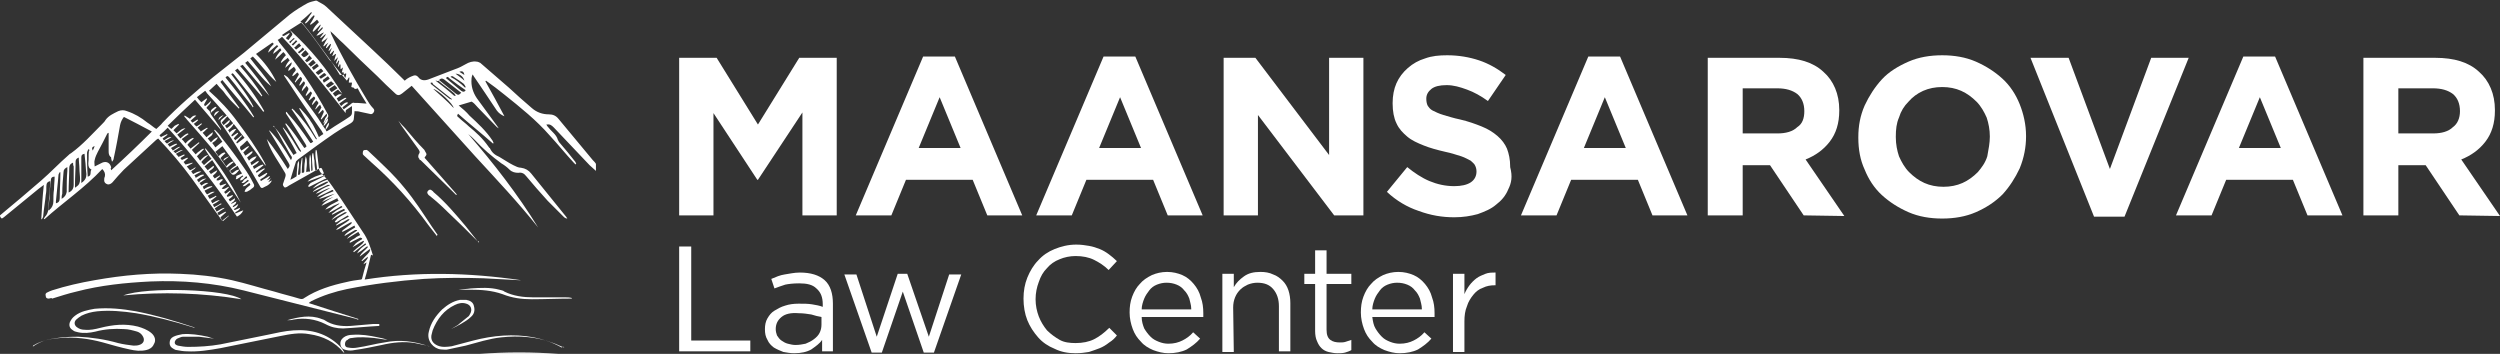
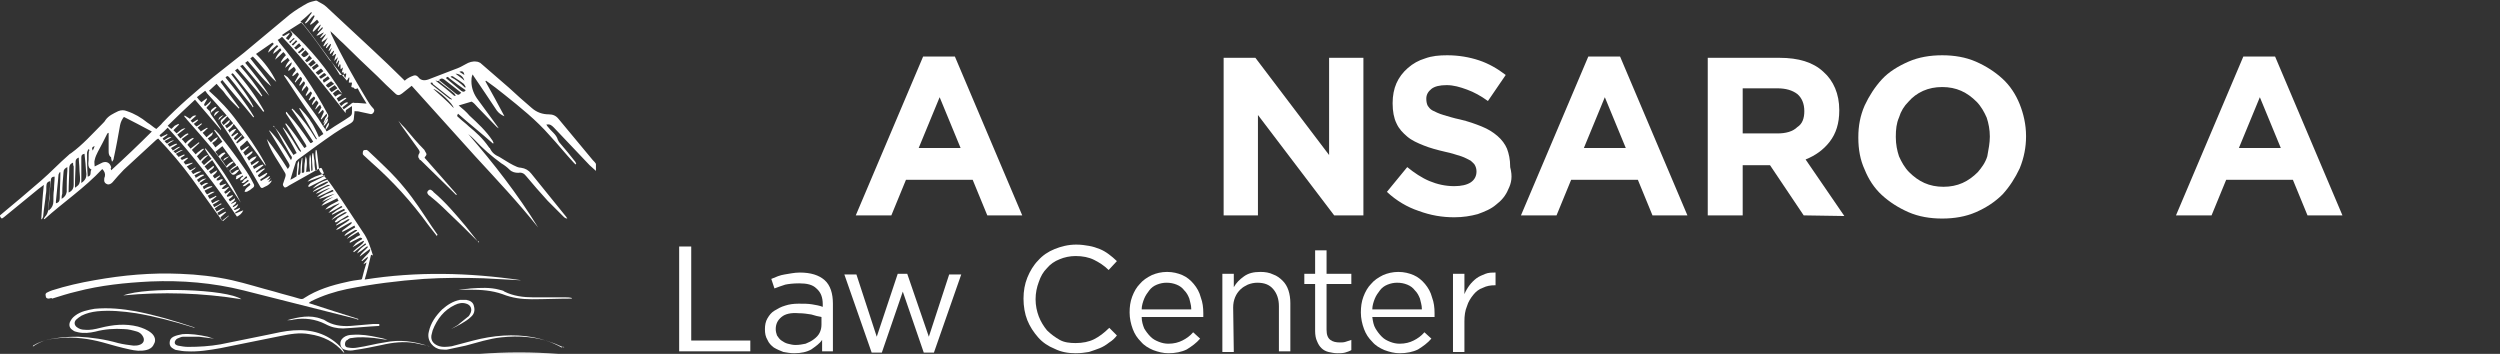
<svg xmlns="http://www.w3.org/2000/svg" version="1.1" id="Layer_1" x="0px" y="0px" viewBox="-302 223.3 393.5 55.7" style="enable-background:new -302 223.3 393.5 55.7;" xml:space="preserve">
  <rect x="-302" y="223.3" width="393.5" height="55.7" fill="#333333" stroke="none" />
  <style type="text/css">
	.st0{fill:#FFFFFF;}
</style>
  <g id="XMLID_74_">
    <g id="XMLID_72_">
      <g id="XMLID_211_">
-         <path id="XMLID_239_" class="st0" d="M-175.7,257.2v-16.2l-7,10.6h-0.1l-6.9-10.5v16.1h-5.4v-24.8h5.9l6.5,10.5l6.5-10.5h5.9     v24.8H-175.7z" />
        <path id="XMLID_236_" class="st0" d="M-146.6,257.2l-2.3-5.6h-10.5l-2.3,5.6h-5.6l10.6-25h5l10.6,25H-146.6z M-154.1,238.6     l-3.3,8h6.6L-154.1,238.6z" />
-         <path id="XMLID_233_" class="st0" d="M-118.2,257.2l-2.3-5.6H-131l-2.3,5.6h-5.6l10.6-25h5l10.6,25H-118.2z M-125.7,238.6l-3.3,8     h6.6L-125.7,238.6z" />
        <path id="XMLID_231_" class="st0" d="M-92,257.2l-12-15.8v15.8h-5.4v-24.8h5l11.6,15.3v-15.3h5.4v24.8H-92z" />
        <path id="XMLID_229_" class="st0" d="M-64.6,253.1c-0.4,1-1.1,1.8-1.9,2.4c-0.8,0.7-1.8,1.1-2.9,1.5c-1.1,0.3-2.3,0.5-3.7,0.5     c-1.9,0-3.7-0.3-5.6-1c-1.8-0.6-3.5-1.6-5-3l3.2-3.9c1.1,0.9,2.3,1.7,3.5,2.2s2.5,0.8,3.9,0.8c1.1,0,2-0.2,2.6-0.6     c0.6-0.4,0.9-1,0.9-1.7l0,0c0-0.4-0.1-0.7-0.2-0.9c-0.1-0.3-0.4-0.5-0.7-0.8c-0.4-0.2-0.9-0.5-1.5-0.7c-0.7-0.2-1.5-0.5-2.5-0.7     c-1.3-0.3-2.4-0.6-3.4-1s-1.9-0.8-2.6-1.4c-0.7-0.6-1.3-1.2-1.7-2.1c-0.4-0.8-0.6-1.9-0.6-3.1v-0.1c0-1.1,0.2-2.2,0.6-3.1     c0.4-0.9,1-1.7,1.8-2.4s1.7-1.2,2.7-1.5c1.1-0.4,2.2-0.5,3.5-0.5c1.8,0,3.5,0.3,5,0.8s2.9,1.3,4.2,2.3l-2.8,4.1     c-1.1-0.8-2.2-1.4-3.3-1.8c-1.1-0.4-2.1-0.7-3.2-0.7s-1.9,0.2-2.4,0.6s-0.8,0.9-0.8,1.5v0.1c0,0.4,0.1,0.8,0.2,1     c0.2,0.3,0.4,0.6,0.8,0.8s1,0.5,1.7,0.7s1.6,0.5,2.6,0.7c1.3,0.3,2.4,0.7,3.4,1.1c1,0.4,1.8,0.9,2.5,1.5s1.2,1.3,1.5,2     c0.3,0.8,0.5,1.7,0.5,2.8v0.1C-63.9,251.1-64.1,252.1-64.6,253.1z" />
        <path id="XMLID_226_" class="st0" d="M-41.9,257.2l-2.3-5.6h-10.5l-2.3,5.6h-5.6l10.6-25h5l10.6,25H-41.9z M-49.4,238.6l-3.3,8     h6.6L-49.4,238.6z" />
        <path id="XMLID_223_" class="st0" d="M-18.1,257.2l-5.3-7.9h-4.3v7.9h-5.5v-24.8h11.3c3,0,5.3,0.7,6.9,2.2c1.6,1.4,2.5,3.5,2.5,6     v0.1c0,2-0.5,3.6-1.5,4.9c-1,1.3-2.3,2.2-3.8,2.8l6.1,8.9L-18.1,257.2L-18.1,257.2z M-18,240.8c0-1.2-0.4-2.1-1.1-2.7     c-0.8-0.6-1.8-0.9-3.2-0.9h-5.4v7.1h5.5c1.3,0,2.4-0.3,3.1-1C-18.3,242.8-18,241.9-18,240.8L-18,240.8z" />
        <path id="XMLID_220_" class="st0" d="M15.9,249.8c-0.7,1.5-1.6,2.9-2.7,4.1c-1.2,1.2-2.6,2.1-4.2,2.8c-1.6,0.7-3.4,1-5.3,1     s-3.7-0.3-5.3-1c-1.6-0.7-3-1.6-4.2-2.7c-1.2-1.1-2.1-2.5-2.7-4c-0.7-1.5-1-3.2-1-5v-0.1c0-1.8,0.3-3.4,1-5     c0.7-1.5,1.6-2.9,2.7-4.1s2.6-2.1,4.2-2.8s3.4-1,5.3-1s3.7,0.3,5.3,1s3,1.6,4.2,2.7c1.2,1.1,2.1,2.5,2.7,4s1,3.2,1,5v0.1     C16.9,246.4,16.6,248.1,15.9,249.8z M11.2,244.8c0-1.1-0.2-2.1-0.5-3c-0.4-0.9-0.9-1.8-1.6-2.5s-1.5-1.3-2.4-1.7s-1.9-0.6-3-0.6     s-2.1,0.2-3,0.6c-0.9,0.4-1.7,1-2.3,1.7c-0.7,0.7-1.2,1.5-1.5,2.5c-0.4,0.9-0.5,1.9-0.5,3v0.1c0,1.1,0.2,2.1,0.5,3     c0.4,0.9,0.9,1.8,1.6,2.5s1.5,1.3,2.4,1.7s1.9,0.6,3,0.6s2.1-0.2,3-0.6s1.7-1,2.4-1.7c0.6-0.7,1.2-1.5,1.5-2.5     C11,246.8,11.2,245.8,11.2,244.8L11.2,244.8z" />
-         <path id="XMLID_218_" class="st0" d="M32.4,257.4h-4.8l-10-25h6l6.5,17.5l6.5-17.5h5.9L32.4,257.4z" />
        <path id="XMLID_215_" class="st0" d="M61.2,257.2l-2.3-5.6H48.4l-2.3,5.6h-5.6l10.6-25h5l10.6,25H61.2z M53.7,238.6l-3.3,8H57     L53.7,238.6z" />
-         <path id="XMLID_212_" class="st0" d="M85.1,257.2l-5.3-7.9h-4.3v7.9H70v-24.8h11.3c3,0,5.3,0.7,6.9,2.2c1.6,1.4,2.5,3.5,2.5,6     v0.1c0,2-0.5,3.6-1.5,4.9c-1,1.3-2.3,2.2-3.8,2.8l6.1,8.9L85.1,257.2z M85.2,240.8c0-1.2-0.4-2.1-1.1-2.7     c-0.8-0.6-1.8-0.9-3.2-0.9h-5.4v7.1H81c1.3,0,2.4-0.3,3.1-1C84.8,242.8,85.2,241.9,85.2,240.8L85.2,240.8z" />
      </g>
      <g id="XMLID_189_">
        <path id="XMLID_209_" class="st0" d="M-195.1,262.1h1.9v14.8h9.3v1.7h-11.2V262.1z" />
        <path id="XMLID_206_" class="st0" d="M-178.4,268.1c-0.6,0.2-1.2,0.4-1.7,0.6l-0.5-1.5c0.7-0.3,1.4-0.6,2.1-0.7s1.5-0.3,2.4-0.3     c1.7,0,3,0.4,3.9,1.2c0.9,0.8,1.3,2.1,1.3,3.7v7.5h-1.7v-1.8c-0.4,0.6-1,1-1.7,1.5c-0.7,0.4-1.6,0.6-2.7,0.6     c-0.6,0-1.1-0.1-1.7-0.2c-0.5-0.2-1-0.4-1.5-0.7c-0.4-0.3-0.8-0.7-1-1.2c-0.3-0.5-0.4-1-0.4-1.7c0-0.6,0.1-1.2,0.4-1.7     s0.6-0.9,1.1-1.2c0.5-0.3,1-0.6,1.7-0.8c0.6-0.2,1.3-0.3,2.1-0.3s1.5,0,2.1,0.1s1.2,0.2,1.7,0.4v-0.4c0-1.1-0.3-1.9-1-2.5     c-0.6-0.6-1.5-0.8-2.7-0.8C-177.2,267.9-177.9,268-178.4,268.1z M-179,273.2c-0.6,0.5-0.9,1.1-0.9,1.9c0,0.4,0.1,0.7,0.2,1     c0.2,0.3,0.4,0.6,0.7,0.8c0.3,0.2,0.6,0.4,1,0.5s0.8,0.2,1.2,0.2c0.6,0,1.1-0.1,1.6-0.2c0.5-0.2,0.9-0.4,1.3-0.7     c0.4-0.3,0.7-0.6,0.9-1s0.3-0.8,0.3-1.3v-1.2c-0.5-0.1-1-0.2-1.6-0.4c-0.6-0.1-1.3-0.2-2-0.2C-177.5,272.5-178.4,272.7-179,273.2     z" />
        <path id="XMLID_204_" class="st0" d="M-155.8,276.3l3.2-9.8h1.9l-4.3,12.3h-1.6l-3.3-9.6l-3.3,9.6h-1.6l-4.3-12.3h1.9l3.2,9.8     l3.3-9.9h1.5L-155.8,276.3z" />
        <path id="XMLID_202_" class="st0" d="M-127.4,277.2c-0.5,0.4-1,0.7-1.5,0.9s-1.1,0.4-1.7,0.6c-0.6,0.1-1.3,0.2-2.1,0.2     c-1.2,0-2.3-0.2-3.3-0.7c-1-0.4-1.9-1-2.6-1.8c-0.7-0.8-1.3-1.7-1.7-2.7s-0.6-2.2-0.6-3.4c0-1.2,0.2-2.3,0.6-3.3     c0.4-1,1-2,1.7-2.7c0.7-0.8,1.6-1.4,2.6-1.8s2.1-0.7,3.4-0.7c0.8,0,1.4,0.1,2,0.2s1.2,0.3,1.7,0.5s1,0.5,1.4,0.8s0.9,0.7,1.3,1.1     l-1.3,1.4c-0.7-0.7-1.5-1.2-2.3-1.6s-1.8-0.6-2.9-0.6c-0.9,0-1.8,0.2-2.5,0.5c-0.8,0.3-1.5,0.8-2,1.4c-0.6,0.6-1,1.3-1.3,2.2     c-0.3,0.8-0.5,1.7-0.5,2.7s0.2,1.9,0.5,2.7c0.3,0.8,0.8,1.6,1.3,2.2c0.6,0.6,1.3,1.1,2,1.5s1.6,0.5,2.5,0.5     c1.1,0,2.1-0.2,2.9-0.6c0.8-0.4,1.6-1,2.4-1.8l1.2,1.2C-126.5,276.5-126.9,276.9-127.4,277.2z" />
        <path id="XMLID_199_" class="st0" d="M-121.9,275c0.3,0.5,0.6,0.9,1,1.3s0.8,0.6,1.3,0.8c0.5,0.2,1,0.3,1.5,0.3     c0.9,0,1.6-0.2,2.2-0.5s1.2-0.7,1.7-1.3l1.1,1c-0.6,0.7-1.3,1.2-2.1,1.7c-0.8,0.4-1.8,0.6-2.9,0.6c-0.8,0-1.6-0.2-2.4-0.5     c-0.7-0.3-1.4-0.7-1.9-1.3c-0.6-0.6-1-1.2-1.3-2s-0.5-1.7-0.5-2.6s0.1-1.7,0.4-2.5s0.7-1.5,1.2-2c0.5-0.6,1.1-1,1.9-1.4     c0.7-0.3,1.5-0.5,2.4-0.5s1.7,0.2,2.4,0.5c0.7,0.3,1.3,0.8,1.8,1.4s0.9,1.3,1.1,2.1c0.3,0.8,0.4,1.6,0.4,2.5c0,0.1,0,0.2,0,0.3     s0,0.2,0,0.3h-9.7C-122.3,273.9-122.1,274.5-121.9,275z M-114.5,271.9c0-0.6-0.2-1.1-0.3-1.6c-0.2-0.5-0.4-0.9-0.8-1.3     c-0.3-0.4-0.7-0.7-1.2-0.9c-0.5-0.2-1-0.3-1.6-0.3c-0.5,0-1,0.1-1.5,0.3c-0.5,0.2-0.9,0.5-1.2,0.9s-0.6,0.8-0.8,1.3     s-0.4,1.1-0.4,1.7h7.8V271.9z" />
        <path id="XMLID_197_" class="st0" d="M-107.8,278.7h-1.8v-12.3h1.8v2.1c0.4-0.7,0.9-1.2,1.6-1.7s1.5-0.7,2.6-0.7     c0.7,0,1.4,0.1,2,0.4c0.6,0.2,1.1,0.6,1.5,1s0.7,0.9,0.9,1.5s0.3,1.3,0.3,2v7.6h-1.8v-7.1c0-1.1-0.3-2-0.9-2.7s-1.4-1-2.5-1     c-0.5,0-1,0.1-1.5,0.3c-0.4,0.2-0.8,0.4-1.2,0.8c-0.3,0.3-0.6,0.7-0.8,1.2s-0.3,1-0.3,1.6L-107.8,278.7L-107.8,278.7z" />
        <path id="XMLID_195_" class="st0" d="M-93.2,275.2c0,0.8,0.2,1.3,0.6,1.6c0.4,0.3,0.9,0.4,1.5,0.4c0.3,0,0.6,0,0.9-0.1     s0.6-0.2,0.9-0.3v1.6c-0.3,0.2-0.7,0.3-1,0.4c-0.4,0.1-0.8,0.1-1.2,0.1c-0.5,0-0.9-0.1-1.4-0.2c-0.4-0.1-0.8-0.3-1.1-0.6     s-0.5-0.6-0.7-1.1c-0.2-0.4-0.3-1-0.3-1.6V268h-1.7v-1.6h1.7v-3.7h1.8v3.7h3.9v1.6h-3.9C-93.2,268-93.2,275.2-93.2,275.2z" />
        <path id="XMLID_192_" class="st0" d="M-85.5,275c0.3,0.5,0.6,0.9,1,1.3s0.8,0.6,1.3,0.8c0.5,0.2,1,0.3,1.5,0.3     c0.9,0,1.6-0.2,2.2-0.5s1.2-0.7,1.7-1.3l1.1,1c-0.6,0.7-1.3,1.2-2.1,1.7c-0.8,0.4-1.8,0.6-2.9,0.6c-0.8,0-1.6-0.2-2.4-0.5     c-0.7-0.3-1.4-0.7-1.9-1.3c-0.6-0.6-1-1.2-1.3-2s-0.5-1.7-0.5-2.6s0.1-1.7,0.4-2.5s0.7-1.5,1.2-2c0.5-0.6,1.1-1,1.9-1.4     c0.7-0.3,1.5-0.5,2.4-0.5s1.7,0.2,2.4,0.5c0.7,0.3,1.3,0.8,1.8,1.4s0.9,1.3,1.1,2.1c0.3,0.8,0.4,1.6,0.4,2.5c0,0.1,0,0.2,0,0.3     s0,0.2,0,0.3H-86C-85.9,273.9-85.8,274.5-85.5,275z M-78.2,271.9c0-0.6-0.2-1.1-0.3-1.6c-0.2-0.5-0.4-0.9-0.8-1.3     c-0.3-0.4-0.7-0.7-1.2-0.9c-0.5-0.2-1-0.3-1.6-0.3c-0.5,0-1,0.1-1.5,0.3c-0.5,0.2-0.9,0.5-1.2,0.9s-0.6,0.8-0.8,1.3     s-0.4,1.1-0.4,1.7h7.8V271.9z" />
        <path id="XMLID_190_" class="st0" d="M-71.5,278.7h-1.8v-12.3h1.8v3.2c0.2-0.5,0.5-1,0.8-1.4s0.7-0.8,1.1-1.1     c0.4-0.3,0.9-0.5,1.4-0.7s1-0.2,1.6-0.2v2h-0.1c-0.7,0-1.3,0.1-1.9,0.4c-0.6,0.2-1.1,0.6-1.5,1.1s-0.8,1.1-1,1.8     c-0.3,0.7-0.4,1.5-0.4,2.4V278.7L-71.5,278.7z" />
      </g>
    </g>
    <g id="XMLID_73_">
      <g id="XMLID_681_">
        <path id="XMLID_703_" class="st0" d="M-302,257.2c2.2-1.8,4.4-3.7,6.5-5.5c1.5-1.3,2.8-2.7,4.3-4c0.1-0.1,0.2-0.2,0.4-0.3     c1.8-1.3,3.3-3,4.9-4.6c0.2-0.2,0.4-0.4,0.5-0.6c0.5-0.7,1.2-1,2-1.4c0.5-0.2,0.9-0.2,1.4,0c1.2,0.4,2.2,1,3.2,1.8     c0.5,0.3,0.9,0.7,1.4,1c0.3-0.3,0.7-0.6,1-1c2.5-2.6,5.2-4.9,8-7.2c1.6-1.3,3.2-2.5,4.8-3.8c2.4-2,4.8-4,7.2-6     c0.9-0.7,1.9-1.3,2.8-1.8c0.4-0.2,0.9-0.3,1.3-0.4c0.1,0,0.2,0,0.3,0.1c0.5,0.3,1,0.5,1.4,0.9c2.4,2.2,4.8,4.5,7.2,6.7     c1.6,1.5,3.2,3,4.8,4.6c0.1,0.1,0.2,0.2,0.3,0.3c0.2-0.2,0.5-0.4,0.7-0.5s0.4-0.2,0.7-0.3s0.5,0,0.7,0.2c0.5,0.7,1.2,0.6,1.9,0.3     c1.3-0.5,2.6-1,3.9-1.5c0.6-0.2,1.2-0.5,1.7-0.8s1.1-0.5,1.7-0.4c0.2,0,0.4,0.1,0.6,0.2c1.5,1.3,3,2.6,4.5,3.9     c1.2,1.1,2.4,2.2,3.6,3.2c0.8,0.7,1.7,1,2.7,1c0.6,0,1.1,0.2,1.5,0.7c1.8,2.2,3.6,4.3,5.4,6.5c0.2,0.2,0.4,0.4,0.5,0.6     c0,0.4,0,0.7,0,1.1c-0.3-0.3-0.7-0.6-1-0.9c-1.9-2-3.7-3.9-5.6-5.9c-0.3-0.3-0.6-0.6-1.1-0.5c0,0,0,0-0.1,0     c0,0.1,0.1,0.1,0.1,0.2c0.3,0.4,0.7,0.8,1,1.1s0.6,0.7,0.7,1.1c0.1,0.2,0.2,0.4,0.4,0.6c0.8,0.9,1.5,1.8,2.3,2.8     c0.1,0.1,0.1,0.2,0.2,0.4c0,0-0.1,0-0.1,0.1c-0.1-0.1-0.2-0.2-0.3-0.3c-1.3-1.4-2.5-2.9-3.8-4.3c-2.1-2.4-4.6-4.4-7.1-6.4     c-1-0.8-1.9-1.5-2.9-2.2c0,0,0,0-0.1,0.1c1,1.8,2,3.6,3,5.5c-0.5-0.2-0.9-0.5-1.2-0.9c-1.2-1.8-2.4-3.6-3.7-5.5     c0-0.1-0.1-0.1-0.1-0.2c-0.2,0.4-0.2,0.8-0.2,1.1c0,1.1,0.4,2.1,1.1,3c1,1.4,2,2.7,3,4.1c0.1,0.1,0.1,0.2,0.2,0.3     c-0.1-0.1-0.2-0.1-0.3-0.2c-1-1-2-2.1-3-3.1c-0.3-0.3-0.5-0.6-0.8-0.8c-0.1-0.1-0.2-0.1-0.2-0.1c-0.7,0.2-1.3,0.4-2,0.6     c0.6,0.5,1.2,1,1.7,1.6c1.3,1.2,2.6,2.4,3.6,3.9c0.1,0.1,0.1,0.3,0.2,0.4l-0.1,0.1c-1.8-1.6-3.7-3.1-5.5-4.7     c-0.2,0.3-0.2,0.4,0.1,0.6c0.5,0.5,1.1,0.9,1.6,1.4c1.1,0.9,2.2,1.9,3.1,3.2c0.1,0.1,0.1,0.2,0.2,0.2c0.3,0.7,0.8,1.1,1.5,1.4     c0.7,0.4,1.4,0.9,2.2,1.3c0.4,0.2,0.8,0.4,1.2,0.4c0.7,0.1,1.2,0.4,1.6,0.9c1.3,1.6,2.5,3.1,3.8,4.7c0.6,0.7,1.1,1.4,1.7,2.1     c0.1,0.1,0.1,0.2,0.2,0.3c-0.3,0-0.5-0.2-0.6-0.3c-0.8-0.8-1.7-1.7-2.5-2.5c-1.2-1.3-2.3-2.6-3.4-3.9c-0.3-0.4-0.7-0.6-1.2-0.5     c-0.5,0-1-0.1-1.4-0.5s-0.8-0.7-1.3-1c-1.5-1.1-2.9-2.3-4.2-3.7c-0.3-0.3-0.6-0.6-1-0.9c4,4.6,7.8,9.5,11,14.7     c-3.1-3.9-6.5-7.5-9.9-11.2c-3.3-3.7-6.7-7.4-10-11.1c-0.5,0.4-1,0.8-1.5,1.2c-0.4,0.3-0.7,0.4-1.1,0c-1-0.9-1.9-1.8-2.8-2.7     c-1.8-1.7-3.6-3.4-5.4-5.2c-0.7-0.6-1.3-1.3-2-1.9c0,0.1,0.1,0.2,0.1,0.4c1.7,3.6,3.6,7,5.6,10.3c0.3,0.5,0.6,1,1,1.4     c0.2,0.2,0.3,0.4,0.1,0.7s-0.4,0.3-0.7,0.2c-0.5-0.1-0.9-0.2-1.4-0.3c-0.3-0.1-0.6-0.1-0.9-0.1c0,0.4-0.1,0.8-0.1,1.1     c0,0.4-0.2,0.6-0.5,0.8c-0.9,0.5-1.7,1-2.6,1.6c-1.9,1.3-3.8,2.7-5.7,4.1c-0.1,0.1-0.2,0.2-0.3,0.3c-0.3,0.9-0.6,1.9-0.9,2.9     c0.4-0.2,0.6-0.3,0.9-0.5c0.1,0,0.1-0.2,0.1-0.3c0-0.5,0.1-1,0.1-1.5c0-0.2,0.1-0.5,0.2-0.7c0.2,0.7-0.1,1.5-0.1,2.2     c0.3,0.1,0.3-0.1,0.4-0.3c0-0.6,0-1.1,0.1-1.7c0-0.2,0.1-0.4,0.1-0.6h0.1c0,0.8-0.1,1.5-0.1,2.3c0.3,0,0.4,0,0.4-0.3     c0-0.5,0-1,0.1-1.5c0-0.3,0.1-0.5,0.1-0.8c0.2,0.3,0.2,0.7,0.2,1.2c0,0.4-0.1,0.8-0.1,1.3c0.2-0.1,0.4-0.1,0.6-0.1     c-0.1-0.9-0.2-1.8,0-2.7c0.3,0.8,0.1,1.7,0.2,2.6c0.2,0,0.2-0.1,0.2-0.3c0-0.5-0.1-1.1-0.1-1.6c0-0.3,0-0.6,0.1-0.9h0.1     c0.1,0.4,0.1,0.8,0.2,1.2c0,0.4,0,0.8,0.1,1.3c0,0.2,0.1,0.3,0.3,0.2c0-1-0.4-2.1-0.2-3.2h0.1c0,0.1,0.1,0.2,0.1,0.4     c0.1,0.8,0.2,1.7,0.3,2.5c0,0.3,0.2,0.6,0.4,0.8c1.3,1.2,2.2,2.8,3.2,4.2c1.1,1.7,2.2,3.3,3.3,5c0.8,1.1,1.2,2.4,1.6,3.7     c-0.1,0-0.2-0.1-0.3-0.1c-0.3,1.3-0.6,2.6-1,3.9c8.2-1.3,16.4-1.1,24.6,0.1c-0.1,0-0.2,0-0.3,0c-1.9-0.1-3.7-0.2-5.6-0.3     c-3.1-0.1-6.3-0.1-9.4,0.1c-4.1,0.3-8.1,0.8-12.1,1.6c-1.9,0.4-3.8,1-5.6,1.9c-0.1,0.1-0.2,0.1-0.4,0.3c2.7,0.9,5.3,1.7,7.8,2.5     v0.1c-0.1,0-0.2,0-0.3-0.1c-5.9-1.5-11.9-3-17.8-4.5c-4.8-1.2-9.7-1.6-14.6-1.4c-4,0.2-7.9,0.6-11.7,1.6     c-1.3,0.3-2.5,0.7-3.8,1.1c0-0.1-0.2-0.1-0.5,0c-0.3,0-0.5-0.1-0.5-0.4c-0.1-0.3,0-0.5,0.3-0.6c0.2-0.1,0.4-0.2,0.7-0.3     c2.2-0.7,4.4-1.2,6.7-1.6c4.5-0.8,8.9-1.2,13.5-1c2.7,0.1,5.4,0.4,8.1,1c2.2,0.5,4.4,1.2,6.7,1.8c1.3,0.4,2.6,0.7,3.9,1.1     c0.3,0.1,0.6,0.1,0.8-0.1c2-1.3,4.3-2,6.6-2.5c0.8-0.2,1.5-0.3,2.3-0.4c0.1,0,0.2-0.1,0.2-0.2c0.2-0.8,0.4-1.6,0.7-2.5     c-0.2,0.1-0.3,0.2-0.5,0.3c0.2-0.5,0.7-0.7,0.7-1.2c-0.3,0.2-0.6,0.5-0.9,0.7c0,0,0,0-0.1-0.1c0.1-0.1,0.1-0.1,0.2-0.2     c0.3-0.4,0.7-0.7,1-1.1c0.1-0.1,0.1-0.3,0.2-0.4c0,0-0.1,0-0.1-0.1c-0.5,0.4-1.1,0.8-1.6,1.2c0.3-0.7,0.9-1,1.3-1.5v-0.1     c-0.1,0-0.2,0-0.3,0.1c-0.4,0.3-0.7,0.6-1.1,0.8c-0.1,0.1-0.2,0.1-0.3,0.2c0.3-0.6,0.8-1,1.4-1.4c0-0.1,0-0.1,0-0.1l-0.1-0.1     c-0.6,0.5-1.2,0.9-1.8,1.4c0,0,0-0.1-0.1-0.1c0-0.1,0.1-0.1,0.2-0.2c0.4-0.4,0.9-0.7,1.3-1.1c0.1-0.1,0.1-0.2,0.2-0.3l-0.1-0.1     c-0.6,0.3-1.1,0.7-1.7,1l0,0c0.1-0.2,0.3-0.3,0.4-0.5c0.3-0.3,0.7-0.5,1-0.7c0.1,0,0.1-0.1,0.1-0.2c-0.1,0-0.2-0.1-0.3-0.1     c-0.4,0.2-0.8,0.4-1.2,0.6c-0.1,0.1-0.2,0.1-0.4,0.2c0,0,0,0-0.1-0.1c0.2-0.2,0.3-0.3,0.5-0.4s0.4-0.2,0.6-0.4     c0.2-0.1,0.4-0.2,0.6-0.3c-0.1-0.2-0.2-0.3-0.3-0.5c-0.6,0.4-1.2,0.7-1.8,1.1c0.4-0.6,1.1-0.9,1.6-1.3v-0.1c-0.1,0-0.2,0-0.3,0     c-0.5,0.3-0.9,0.5-1.4,0.8c-0.1,0.1-0.2,0.1-0.3,0.1c0.4-0.6,1.1-0.9,1.7-1.3c0-0.1-0.1-0.2-0.1-0.3c-0.7,0.4-1.3,0.7-1.9,1     c0,0,0-0.1-0.1-0.1c0.1-0.1,0.1-0.1,0.2-0.2c0.4-0.3,0.8-0.6,1.2-0.9c0.1-0.1,0.2-0.2,0.2-0.3c-0.1,0-0.3,0-0.4,0.1     c-0.6,0.3-1.2,0.7-1.8,1c-0.1,0-0.2,0.1-0.3,0.1c0.1-0.1,0.2-0.3,0.4-0.4c0.5-0.4,1.1-0.7,1.6-1.1c0.1-0.1,0.1-0.2,0.2-0.2     c-0.1,0-0.2,0-0.3,0c-0.5,0.3-1,0.6-1.5,0.8c-0.1,0.1-0.2,0.1-0.4,0.2c0,0,0,0,0-0.1c0.2-0.2,0.4-0.3,0.6-0.5s0.4-0.3,0.7-0.4     c0.2-0.1,0.5-0.3,0.7-0.4c-0.1-0.2-0.2-0.2-0.3-0.1c-0.5,0.3-1,0.6-1.5,0.9c-0.1,0.1-0.2,0.1-0.3,0.1c0,0,0,0-0.1-0.1     c0.1-0.2,0.3-0.3,0.4-0.5c0.4-0.3,0.8-0.5,1.3-0.8c0.1,0,0.1-0.1,0.2-0.2c-0.1,0-0.2,0-0.3,0c-0.7,0.4-1.3,0.7-1.9,1.1     c0,0-0.1,0.1-0.2,0.1c0.6-0.7,1.3-1.1,2.1-1.5c-0.1-0.3-0.2-0.2-0.4-0.1c-0.5,0.2-1,0.5-1.4,0.7c-0.1,0-0.1,0.1-0.2,0.1     c0,0,0-0.1-0.1-0.1c0.3-0.2,0.5-0.4,0.8-0.6s0.6-0.3,0.9-0.5c-0.1-0.2-0.2-0.2-0.3-0.1c-0.5,0.3-1,0.6-1.6,0.9     c-0.1,0-0.2,0.1-0.3,0.1c0.5-0.6,1.1-1,1.7-1.4v-0.1c-0.2,0.1-0.5,0.2-0.7,0.3c-0.3,0.1-0.5,0.3-0.8,0.4     c-0.2,0.1-0.5,0.2-0.7,0.3c0.5-0.7,1.4-1,2.1-1.4c-0.1-0.1-0.2-0.3-0.2-0.4c-0.8,0.4-1.6,0.8-2.5,1.2c0.5-0.7,1.2-1,1.9-1.4     c-0.6,0.2-1.2,0.5-1.8,0.8c0.6-0.7,1.3-0.9,2-1.3c-0.8,0.2-1.6,0.6-2.4,0.8v-0.1c0.3-0.2,0.7-0.4,1-0.6c0.4-0.2,0.8-0.3,1.2-0.5     c-0.1-0.3-0.2-0.2-0.4-0.1c-0.6,0.3-1.2,0.6-1.9,0.9c-0.1,0-0.2,0.1-0.3,0.1c0.6-0.7,1.4-1,2.1-1.4c-0.8,0.1-1.5,0.7-2.3,0.9     c0.6-0.6,1.4-1,2.2-1.3v-0.1c-0.1,0-0.2,0-0.3,0c-0.7,0.3-1.4,0.7-2.1,1c-0.1,0-0.1,0.1-0.2,0.1v-0.1c0.3-0.2,0.6-0.5,0.9-0.6     c0.4-0.2,0.9-0.4,1.3-0.7c0.1,0,0.1-0.1,0.2-0.2c-0.1,0-0.2,0-0.3,0c-0.7,0.3-1.3,0.6-2,1c-0.1,0-0.1,0.1-0.2,0.1     c0.6-0.7,1.4-1.1,2.3-1.4c-0.1-0.2-0.1-0.2-0.4-0.1c-0.8,0.4-1.6,0.8-2.4,1.2h-0.1c0,0,0,0-0.1-0.1c0.1-0.2,0.3-0.4,0.4-0.5     c0.6-0.3,1.2-0.6,1.8-0.9c0.1-0.1,0.2-0.1,0.4-0.2v-0.1c-0.9,0.3-1.8,0.7-2.7,1c0.3-0.4,0.8-0.6,1.2-0.8c0.5-0.2,0.9-0.3,1.4-0.5     c-0.1-0.2-0.2-0.5-0.3-0.7s-0.2-0.2-0.4-0.1c-1.6,0.9-3.2,1.8-4.8,2.7c-0.1,0.1-0.2,0.1-0.3,0.2c-0.2,0.1-0.4,0.2-0.5,0     c-0.2-0.2-0.2-0.4-0.1-0.6c0.1-0.3,0.2-0.6,0.3-0.9s0.1-0.5-0.1-0.8c-0.9-1.6-2.1-3.1-2.7-4.9c0-0.1-0.1-0.2-0.1-0.3     c1.2,1.5,2.3,3.1,3.3,4.7c0.3-0.4,0.4-0.5,0.1-1c-1-1.6-1.9-3.2-2.9-4.8c-0.1-0.1-0.1-0.2-0.1-0.3c1.4,1.4,2.4,3,3.4,4.7     c0.2-0.3,0.2-0.5,0-0.7c-0.4-0.6-0.7-1.3-1.1-1.9c-0.5-0.9-1-1.9-1.6-2.8c0,0.3-0.1,0.2-0.1,0c1.3,1.3,2.1,3,3.2,4.6     c0.1-0.1,0.3-0.2,0.5-0.3c-0.7-1.4-1.5-2.7-2.2-4c0,0,0,0,0.1,0c0.2,0.2,0.3,0.4,0.5,0.6c0.7,0.9,1.3,1.9,1.9,2.9     c0.1,0.1,0.2,0.2,0.3,0.3l0.1-0.1c-0.8-1.4-1.7-2.9-2.5-4.3c0,0,0.1,0,0.1-0.1c1.1,1.2,2,2.6,2.9,3.9c0.4-0.2,0.4-0.2,0.2-0.6     c-1-1.6-2-3.2-3-4.7c-0.1-0.1-0.1-0.2-0.1-0.3c0,0,0,0,0.1-0.1c0.1,0.1,0.2,0.3,0.3,0.4c1.2,1.3,2.3,2.8,3.3,4.3     c0.2,0.3,0.2,0.3,0.6,0c-1.1-1.7-2.2-3.4-3.4-5.1c0,0,0,0,0.1-0.1c0.2,0.2,0.4,0.3,0.5,0.5c1.2,1.2,2.2,2.6,3.1,4.1     c0.1,0.1,0.1,0.3,0.3,0.2c-0.9-1.6-1.9-3.2-2.8-4.8c0,0,0,0,0.1-0.1c0.3,0.3,0.6,0.7,0.9,1c0.3,0.4,0.6,0.7,0.8,1.1     c0.3,0.4,0.5,0.8,0.7,1.2s0.4,0.8,0.6,1.3c0.2-0.2,0.4-0.3,0.7-0.5c-0.2-0.3-0.3-0.6-0.5-0.8c-1.6-2.3-3.2-4.6-4.7-6.9     c-0.3-0.5-0.7-1-1-1.5l0.1-0.1c0.2,0.2,0.5,0.3,0.6,0.5c0.4,0.5,0.8,0.9,1.1,1.4c1.1,1.5,2.1,2.9,3.2,4.4c0.6,0.8,1,1.6,1.6,2.4     c0,0.1,0.1,0.1,0.1,0.2c0.2-0.1,0.3-0.2,0.5-0.3c1-0.7,2.1-1.3,3.1-2c0.3-0.2,0.4-0.4,0.4-0.7s0-0.6,0-1     c-0.3,0.2-0.6,0.4-0.9,0.6c-0.1,0.1-0.1,0.2-0.1,0.5c-3.2-4.1-6.4-8.2-10-12c-0.2,0.2-0.4,0.3-0.7,0.5c0.1,0.1,0.2,0.2,0.2,0.3     c2.9,3.5,5.5,7.3,7.7,11.4c0.1,0.2,0.1,0.3,0,0.5c-0.2,0.3-0.4,0.6-0.6,0.9c0,0,0,0-0.1,0c0.1-0.3,0.2-0.5,0.3-0.8     c0.1-0.2,0.4-0.3,0.2-0.7c-0.3,0.3-0.5,0.6-0.8,0.9c0,0-0.1,0-0.1-0.1c0.1-0.3,0.3-0.6,0.4-0.9c0.1-0.2,0.1-0.3-0.1-0.5     c-0.2,0.2-0.4,0.4-0.6,0.6c0,0-0.1,0-0.1-0.1c0.2-0.3,0.3-0.5,0.5-0.9c-0.1-0.1-0.1-0.2-0.2-0.4c-0.3,0.2-0.5,0.5-0.7,0.7     c0,0,0,0-0.1,0c0.1-0.2,0.2-0.4,0.3-0.6c0.3-0.4,0.3-0.4-0.1-0.8c-0.2,0.2-0.4,0.5-0.6,0.7c0,0-0.1,0-0.1-0.1     c0.1-0.2,0.2-0.5,0.4-0.7s0.1-0.4-0.1-0.5c-0.2,0.2-0.5,0.4-0.7,0.6c0,0-0.1,0-0.1-0.1c0.2-0.3,0.3-0.6,0.5-1     c0-0.1-0.1-0.2-0.2-0.3c-0.2,0.2-0.5,0.5-0.7,0.7c0,0,0,0-0.1-0.1c0.1-0.2,0.2-0.4,0.3-0.6c0.2-0.3,0.2-0.5,0-0.7     c0,0-0.1-0.1-0.1-0.2c-0.3,0.3-0.5,0.6-0.8,0.9c0-0.4,0.2-0.7,0.4-1c0.1-0.2,0.2-0.4-0.1-0.6c-0.2,0.2-0.4,0.5-0.6,0.7l-0.1-0.1     c0.1-0.2,0.2-0.5,0.3-0.6c0.2-0.3,0.2-0.5-0.1-0.7c-0.3,0.3-0.6,0.6-0.8,0.9l-0.1-0.1c0.2-0.3,0.3-0.6,0.5-0.9s0.2-0.3-0.1-0.6     c-0.2,0.2-0.4,0.4-0.7,0.6c0,0,0,0-0.1-0.1c0.1-0.2,0.2-0.4,0.4-0.6c0.2-0.2,0.2-0.4,0-0.6c0,0-0.1-0.1-0.1-0.2     c-0.3,0.2-0.6,0.5-0.9,0.7c-0.1-0.6,0.6-0.8,0.5-1.4c-0.3,0.3-0.7,0.6-1,0.9c0.1-0.5,0.4-0.9,0.7-1.2c-0.1-0.1-0.2-0.2-0.3-0.4     c-0.3,0.3-0.7,0.5-1,0.8c0,0,0,0-0.1-0.1c0.2-0.4,0.5-0.8,0.8-1.1c-0.1-0.2-0.2-0.3-0.4-0.5c-0.4,0.4-0.8,0.8-1.3,1.2     c0.2-0.6,0.6-1.1,1-1.5c-0.1-0.1-0.1-0.2-0.2-0.3c-0.3,0.3-0.7,0.6-1.1,0.9c0.1-0.6,0.5-0.9,0.8-1.2c-0.1-0.1-0.1-0.1-0.2-0.2     c-0.5,0.4-0.9,0.8-1.4,1.2c0.2-0.8,0.7-1.1,1.1-1.6c-0.2,0.3-0.3,0.2-0.4,0c-0.9,0.6-1.7,1.2-2.6,1.8c1.3,1.3,2.4,2.7,3.2,4.4     c-1.4-1.2-2.4-2.7-3.7-4c-0.1,0.1-0.3,0.2-0.4,0.3c1.1,1.5,2.4,2.8,3.3,4.4c-1.4-1.1-2.5-2.7-3.7-4c-0.1,0.1-0.3,0.2-0.4,0.3     c1.4,1.7,2.7,3.3,3.8,5.2c-1.4-1.6-2.8-3.2-4.2-4.9c-0.1,0.1-0.2,0.1-0.4,0.2c1.3,1.5,2.5,3,3.5,4.7c0,0-0.1,0-0.1,0.1     c-1.3-1.5-2.5-2.9-3.8-4.4c-0.1,0.1-0.3,0.2-0.4,0.3c1.8,2,3.3,4.1,4.6,6.4c0,0,0,0-0.1,0.1c-0.1-0.1-0.2-0.1-0.2-0.2     c-0.5-0.6-1-1.3-1.5-1.9c-1-1.3-2-2.5-3-3.8c-0.2-0.2-0.2-0.2-0.4,0c1.3,1.7,2.6,3.3,3.5,5.1l-0.1,0.1c-0.1-0.1-0.1-0.2-0.2-0.3     c-0.9-1.1-1.8-2.2-2.6-3.3c-0.3-0.4-0.6-0.7-0.9-1.1c-0.3-0.3-0.3-0.3-0.6,0c1.6,2,3.2,4,4.5,6.2c0,0-0.1,0-0.1,0.1     c-1.6-2-3.3-3.9-4.9-5.9c-0.1,0.1-0.2,0.2-0.3,0.3c1,1.4,2,2.7,3,4.1l-0.1,0.1c-0.3-0.3-0.6-0.6-0.9-0.9c-0.3-0.3-0.6-0.6-0.9-1     c-0.3-0.3-0.5-0.7-0.8-1s-0.6-0.6-0.9-1c-0.4,0.4-0.8,0.7-1.2,1.1c1.7,1.5,3.2,3.1,4.5,4.9c1.5,2,3,4.1,4.2,6.3     c0.1,0.1,0.1,0.3,0.2,0.4c0,0,0,0.1,0,0.2c-0.9-1.3-1.9-2.7-2.9-4c-0.4,0.4-0.7,0.7-1.1,1c0,0,0,0.2,0,0.3     c0.1,0.1,0.1,0.2,0.2,0.3c0.4-0.2,0.7-0.5,1.1-0.7l0.1,0.1c-0.3,0.3-0.6,0.6-0.9,0.9c0.1,0.1,0.2,0.3,0.3,0.5     c0.4-0.2,0.7-0.5,1.1-0.7c0,0,0,0.1,0.1,0.1c-0.2,0.4-0.6,0.6-0.9,0.9c0.1,0.2,0.2,0.3,0.3,0.5c0.3-0.4,0.7-0.6,1.2-0.7     c-0.2,0.5-0.6,0.7-1,1c0.1,0.1,0.1,0.2,0.2,0.4c0.3-0.2,0.6-0.4,0.9-0.6c0.1,0,0.2,0,0.3-0.1c-0.2,0.5-0.6,0.6-1,0.9     c0.1,0.1,0.1,0.3,0.2,0.4c0.5-0.3,0.9-0.6,1.4-0.7c0,0,0,0.1,0.1,0.1c-0.4,0.3-0.8,0.7-1.2,1c0,0.1,0.1,0.2,0.1,0.2     c0.4-0.3,0.8-0.5,1.2-0.7l0.1,0.1c-0.4,0.3-0.7,0.6-1.1,1c0,0.1,0.1,0.2,0.2,0.3c0.4-0.2,0.8-0.5,1.2-0.7c0,0,0,0.1,0.1,0.1     c-0.2,0.3-0.5,0.6-0.9,0.8c-0.3,0.2-0.3,0.2-0.1,0.4c0.4-0.3,0.9-0.5,1.3-0.8c0,0,0,0.1,0.1,0.1c-0.2,0.2-0.3,0.4-0.5,0.6l0,0     c0.2-0.1,0.5-0.2,0.7-0.4l0,0c-0.2,0.2-0.3,0.5-0.5,0.7l0,0c0.2-0.1,0.4-0.2,0.6-0.3c-0.2,0.5-0.6,0.8-1.1,1     c-0.5,0.3-0.6,0.3-0.9-0.3c-1.9-3.3-3.8-6.6-6-9.7c-0.1-0.2-0.1-0.3,0-0.5c0.3-0.3,0.6-0.5,0.9-0.7c0,0,0,0,0.1,0.1     c-0.3,0.3-0.6,0.7-0.9,1c0.1,0.1,0.2,0.3,0.3,0.4c0.3-0.3,0.6-0.5,0.9-0.8c0,0,0,0.1,0.1,0.1c-0.1,0.4-0.5,0.6-0.8,0.8     c0.1,0.1,0.2,0.2,0.3,0.4c0.4-0.3,0.7-0.5,1-0.8c0,0,0,0,0.1,0.1c-0.2,0.4-0.5,0.7-0.9,1c0.1,0.1,0.2,0.2,0.2,0.4     c0.3-0.3,0.6-0.6,1.1-0.6c-0.3,0.4-0.5,0.7-0.8,1c0.1,0.1,0.1,0.1,0.1,0.2c0.3-0.2,0.6-0.4,0.9-0.6l0.1,0.1     c-0.2,0.3-0.5,0.5-0.7,0.8c0.1,0.1,0.2,0.2,0.2,0.3c0.4-0.3,0.7-0.5,1-0.8l0.1,0.1c-0.3,0.3-0.6,0.6-0.9,1c0,0.1,0.1,0.1,0.1,0.2     c0.4-0.3,0.8-0.6,1.2-0.9c-0.1-0.1-0.2-0.3-0.4-0.5c-1.7-2.3-3.6-4.4-5.5-6.5c-0.1-0.1-0.1-0.2-0.3-0.4c-0.4,0.3-0.9,0.7-1.3,1     c0.2,0.3,0.4,0.5,0.7,0.8c0.3-0.2,0.5-0.4,0.8-0.6c0,0,0.1,0,0.1,0.1c-0.1,0.2-0.3,0.5-0.4,0.7s-0.1,0.3,0.1,0.4     c0.3-0.2,0.6-0.5,0.9-0.8c0,0.5-0.5,0.7-0.7,1.1c0.2,0.2,0.3,0.3,0.5,0.5l0,0c0.1,0.2,0.1,0.3,0.2,0.5c0.5,0.7,1,1.4,1.5,2.2     c0.1,0.1,0.1,0.2,0.1,0.3c-1.4-1.6-2.7-3.2-4.1-4.8c-1.5,1.4-2.9,2.7-4.3,4.1c0.2,0.2,0.4,0.4,0.6,0.5c0.2-0.2,0.3-0.3,0.5-0.5     c0.2-0.1,0.4-0.2,0.6-0.3c0,0,0,0.1,0.1,0.1c-0.3,0.3-0.6,0.6-0.9,0.9c0.2,0.2,0.3,0.3,0.5,0.5c0.4-0.3,0.8-0.8,1.4-0.8     c-0.4,0.3-0.9,0.7-1.3,1c0.2,0.2,0.3,0.4,0.5,0.6c0.4-0.3,0.7-0.7,1.2-0.8c0,0,0,0.1,0.1,0.1c-0.4,0.3-0.7,0.5-1.1,0.8     c0.2,0.2,0.4,0.4,0.6,0.7c0.3-0.4,0.7-0.7,1.2-0.9c0,0,0,0,0.1,0.1c-0.3,0.3-0.7,0.6-1,1c0.2,0.2,0.3,0.4,0.5,0.6     c0.4-0.3,0.8-0.6,1.3-1l0.1,0.1c-0.4,0.4-0.8,0.7-1.2,1.1c0.2,0.2,0.3,0.4,0.6,0.7c0.2-0.2,0.4-0.4,0.6-0.5     c0.2-0.2,0.4-0.3,0.6-0.4c0,0,0,0,0.1,0.1c-0.4,0.4-0.7,0.7-1.1,1.1c0.2,0.3,0.4,0.5,0.5,0.7c0.4-0.4,0.7-0.8,1.3-0.9     c-0.4,0.4-0.8,0.7-1.1,1.1c0.1,0.2,0.3,0.3,0.4,0.5c0.4-0.4,0.8-0.7,1.2-1c-0.2-0.2-0.3-0.4-0.4-0.5c-0.2-0.3-0.3-0.5-0.5-0.8     c-0.1-0.1-0.1-0.2-0.1-0.4c2.2,2.6,4.1,5.5,5.6,8.6c-1.5-2.2-3-4.5-4.5-6.7c-0.4,0.3-0.8,0.7-1.2,1c0.2,0.2,0.3,0.4,0.5,0.6     c0.3-0.2,0.6-0.5,0.9-0.7c0,0,0,0.1,0.1,0.1c-0.1,0.4-0.5,0.5-0.8,0.8c0.1,0.1,0.2,0.3,0.3,0.4c0.3-0.2,0.6-0.4,1-0.6     c-0.1,0.5-0.5,0.6-0.7,0.9c0.1,0.1,0.2,0.3,0.3,0.4c0.3-0.2,0.5-0.3,0.8-0.5c0,0,0,0.1,0.1,0.1c-0.2,0.1-0.3,0.3-0.5,0.4     c-0.1,0.1-0.1,0.2-0.1,0.3c0.1,0,0.2,0,0.3,0c0.2-0.1,0.4-0.2,0.6-0.2c0,0,0,0.1,0.1,0.1c-0.1,0.1-0.3,0.3-0.4,0.4     c-0.2,0.2-0.2,0.3,0,0.5c0.3-0.1,0.6-0.2,0.9-0.3v0.1c-0.2,0.2-0.5,0.4-0.7,0.7c0.5,0.2,0.8-0.3,1.2-0.3     c-0.3,0.3-0.5,0.6-0.8,0.8c0,0.1,0.1,0.2,0.2,0.3c0.3-0.2,0.5-0.3,0.7-0.5c0,0,0,0,0.1,0.1c-0.2,0.2-0.4,0.4-0.6,0.7     c0,0.1,0.1,0.1,0.1,0.2c0.3-0.1,0.6-0.2,0.8-0.3c0,0,0,0.1,0.1,0.1c-0.2,0.2-0.4,0.4-0.7,0.6c0.1,0.1,0.1,0.2,0.2,0.3     c0.3-0.2,0.5-0.3,0.8-0.5c0,0.5-0.4,0.6-0.6,0.8v0.1c0.1-0.1,0.3-0.1,0.4-0.2s0.3-0.1,0.4-0.2c0,0.3-0.2,0.5-0.4,0.6     c-0.1,0.1-0.1,0.2-0.2,0.3c0.1,0,0.2,0,0.3-0.1c0.2-0.1,0.3-0.2,0.6-0.4c-0.1,0.4-0.3,0.6-0.5,0.7c-0.1,0-0.1,0.1-0.2,0.2     c0.1,0,0.2,0.1,0.3,0c0.2-0.1,0.5-0.2,0.7-0.3c-0.1,0.5-0.6,0.5-0.8,0.8c0,0,0,0.1,0.1,0.1c0.4-0.2,0.7-0.3,1.2-0.5     c-0.2,0.5-0.6,0.8-1,1c-3.3-4.9-6.9-9.6-10.9-14c-0.4,0.4-0.8,0.8-1.3,1.2c0.1,0.1,0.2,0.2,0.2,0.3c0.3-0.2,0.7-0.3,1-0.5     c0,0,0,0.1,0.1,0.1c-0.3,0.2-0.5,0.4-0.8,0.6c0.1,0.1,0.1,0.2,0.2,0.3c0.4-0.2,0.7-0.6,1.2-0.5c-0.3,0.2-0.7,0.4-1.1,0.6     c0.1,0.1,0.2,0.3,0.4,0.4c0.3-0.2,0.6-0.5,1.1-0.5c-0.4,0.2-0.7,0.4-1,0.6c0.1,0.1,0.2,0.3,0.3,0.4c0.4-0.2,0.7-0.4,1.1-0.5     c0,0,0,0.1,0.1,0.1c-0.3,0.2-0.6,0.4-1,0.6c0.1,0.1,0.2,0.2,0.3,0.4c0.4-0.2,0.7-0.6,1.2-0.6c-0.4,0.3-0.7,0.5-1.1,0.7     c0.1,0.1,0.2,0.2,0.3,0.3c0.4-0.2,0.7-0.5,1.2-0.5c-0.4,0.2-0.7,0.4-1.1,0.6c0.1,0.2,0.3,0.3,0.4,0.5c0.3-0.1,0.6-0.3,0.9-0.4     c0,0,0,0.1,0.1,0.1c-0.2,0.2-0.5,0.3-0.7,0.5c0.1,0.1,0.2,0.2,0.2,0.3c0.3-0.1,0.6-0.3,0.9-0.4c0,0,0,0.1,0.1,0.1     c-0.2,0.2-0.5,0.4-0.7,0.6c0.1,0.1,0.2,0.3,0.3,0.4c0.4-0.1,0.7-0.2,1.1-0.3v0.1c-0.3,0.2-0.6,0.3-0.9,0.5     c0.2,0.2,0.3,0.4,0.5,0.6c0.3-0.1,0.6-0.3,0.9-0.5c-0.1,0.4-0.5,0.4-0.7,0.7c0.1,0.1,0.2,0.3,0.3,0.4c0.4-0.2,0.8-0.5,1.3-0.4     c-0.4,0.2-0.7,0.4-1.1,0.6c0.1,0.1,0.2,0.3,0.2,0.4c0.4-0.2,0.8-0.6,1.3-0.5v0.1c-0.4,0.2-0.7,0.4-1.1,0.7     c0.1,0.1,0.2,0.3,0.3,0.4c0.3-0.4,0.7-0.6,1.2-0.6c-0.4,0.2-0.7,0.5-1.1,0.7c0.1,0.1,0.2,0.3,0.3,0.4c0.3-0.2,0.6-0.5,1.1-0.4     c-0.3,0.2-0.6,0.4-0.9,0.6c0.1,0.1,0.1,0.2,0.2,0.4c0.4-0.3,0.8-0.5,1.3-0.5v0.1c-0.4,0.2-0.8,0.4-1.2,0.6     c0.1,0.2,0.2,0.4,0.4,0.6c0.4-0.2,0.7-0.5,1.2-0.4c-0.4,0.2-0.7,0.4-1.1,0.6c0.1,0.2,0.2,0.3,0.3,0.5c0.4-0.2,0.7-0.3,1-0.5     c0,0,0,0.1,0.1,0.1c-0.3,0.2-0.6,0.5-0.9,0.7c0.1,0.2,0.2,0.3,0.2,0.4c0.4-0.2,0.7-0.5,1.2-0.5c-0.4,0.3-0.7,0.5-1.1,0.7     c0.1,0.2,0.2,0.3,0.2,0.4c0.4-0.2,0.8-0.4,1.1-0.6c0,0,0,0.1,0.1,0.1c-0.4,0.2-0.7,0.4-1.1,0.7c0.1,0.2,0.2,0.3,0.3,0.5     c0.4-0.2,0.7-0.5,1.2-0.6v0.1c-0.4,0.2-0.7,0.5-1.1,0.7c0.1,0.1,0.2,0.3,0.2,0.4c0.4-0.2,0.7-0.4,1.1-0.6c0,0,0,0.1,0.1,0.1     c-0.3,0.3-0.6,0.5-0.9,0.8c0.1,0.2,0.2,0.4,0.3,0.6l0,0c-1.6-2.2-3.2-4.5-4.8-6.7c-1.6-2.2-3.4-4.3-5.3-6.3     c-0.1,0.1-0.2,0.1-0.3,0.2c-1.7,1.6-3.4,3.1-5.1,4.7c-0.6,0.6-1.2,1.3-1.8,2c-0.2,0.2-0.5,0.4-0.8,0.3c-0.3-0.1-0.5-0.3-0.5-0.6     c0-0.2,0-0.4,0.1-0.6c0.1-0.4,0-0.8-0.4-1.2c-2.8,3-6.1,5.2-9.1,7.9l-0.1-0.1c0.1-0.1,0.1-0.2,0.2-0.3c0.3-0.3,0.5-0.8,0.5-1.2     c0.1-1.3,0.2-2.6,0.3-3.9c0-0.1,0-0.3,0-0.5c-0.4,0.1-0.6,0.3-0.6,0.8s0,0.9-0.1,1.4c-0.1,1.1-0.3,2.2-0.4,3.3     c0,0.2-0.1,0.3-0.2,0.5h-0.1c0.1-1.8,0.2-3.6,0.4-5.4c-0.3,0.2-0.5,0.4-0.8,0.6c-1.8,1.5-3.7,3-5.5,4.5c-0.1,0.1-0.2,0.1-0.3,0.2     C-302,257.5-302,257.3-302,257.2z M-247.9,235.1c0.1,0.1,0.1,0.3,0.2,0.4h0.1c0-0.2,0.1-0.4,0.1-0.6     C-247.6,234.8-247.8,234.9-247.9,235.1c0-0.1,0-0.3,0-0.4c-0.1,0-0.1,0-0.3,0c0.1-0.3,0.1-0.5,0.2-0.8c-0.1,0.1-0.2,0.2-0.4,0.3     c0-0.3,0-0.5,0-0.7l-0.1-0.1c-0.1,0.1-0.1,0.3-0.2,0.4c0,0-0.1,0-0.1-0.1c0.1-0.3,0.1-0.6,0.2-0.8l-0.1-0.1     c-0.1,0.2-0.2,0.3-0.3,0.5c0,0-0.1,0-0.1-0.1c0.1-0.3,0.2-0.6,0.3-0.9l0,0c-0.2,0.2-0.4,0.4-0.6,0.6c0.1-0.4,0.2-0.8,0.3-1.1     c0,0,0,0-0.1,0c-0.1,0.1-0.3,0.2-0.4,0.3c0,0,0,0-0.1,0c0.1-0.3,0.2-0.5,0.3-0.8c0,0,0,0-0.1,0c-0.2,0.2-0.3,0.3-0.5,0.5     c0,0,0,0-0.1-0.1c0.1-0.3,0.2-0.6,0.4-0.9l0,0c-0.2,0.2-0.3,0.3-0.5,0.5c0,0,0,0-0.1,0c0.1-0.3,0.3-0.6,0.4-1c0,0,0,0-0.1-0.1     c-0.2,0.2-0.4,0.5-0.6,0.7l-0.1-0.1c0.1-0.3,0.2-0.5,0.4-0.8c-0.3,0.2-0.5,0.4-0.7,0.6c0,0-0.1,0-0.1-0.1     c0.2-0.4,0.4-0.8,0.7-1.3c-0.3,0.3-0.6,0.5-0.9,0.7c0,0,0-0.1-0.1-0.1c0.2-0.4,0.5-0.7,0.7-1.1c0,0,0,0-0.1,0     c-0.2,0.2-0.5,0.4-0.7,0.6c0,0,0,0-0.1-0.1c0.2-0.3,0.4-0.5,0.6-0.8c-0.4,0.1-0.7,0.5-1.2,0.5c0.3-0.4,0.6-0.7,0.9-1     c0.1-0.1,0.1-0.2,0.1-0.3h-0.1c-0.2,0.2-0.4,0.4-0.6,0.6c0,0,0,0-0.1-0.1c0.2-0.3,0.4-0.6,0.5-0.9h-0.1c-0.4,0.4-0.7,0.8-1.1,1.1     c0,0,0,0-0.1-0.1c0.2-0.6,0.6-1,1-1.4c-0.1-0.2-0.2-0.3-0.3-0.4c-0.3,0.3-0.7,0.6-1,0.8l-0.1-0.1c0.2-0.3,0.4-0.6,0.6-1     c0.1-0.2,0.2-0.3,0-0.4c-0.5,0.4-0.8,1-1.3,1.3l-0.1-0.1c0.4-0.5,0.7-1.1,1.1-1.6c0,0-0.1,0-0.1-0.1c-0.5,0.5-1.1,1-1.7,1.5     c0.2,0.3,0.5,0.5,0.7,0.8c1.3,1.6,2.5,3.3,3.7,5c0.1,0.2,0.3,0.4,0.5,0.5c0,0.1,0,0.1,0.1,0.2c0.4,0.6,0.8,1.3,1.2,1.9     C-248,235.1-247.9,235.1-247.9,235.1z M-246.3,237.1c-0.2,0-0.3-0.1-0.4-0.1c0-0.2,0.1-0.4,0.1-0.7c-0.2,0-0.4,0-0.5,0     c0-0.3,0.1-0.5,0.1-0.8c0,0,0,0-0.1,0c-0.1,0.2-0.2,0.3-0.3,0.5c-2.6-2.9-4.6-6.2-7.1-9.2c-0.6,0.4-1.3,0.8-1.9,1.2     c3.3,3,6,6.3,8.3,10.1c-0.2-0.2-0.5-0.5-0.7-0.7c-0.3,0.2-0.6,0.4-0.8,0.6c0.1,0.2,0.2,0.3,0.4,0.5c0.3-0.2,0.5-0.5,1-0.3     c-0.3,0.2-0.5,0.4-0.8,0.6c0.1,0.2,0.2,0.3,0.3,0.5c0.3-0.2,0.6-0.4,1-0.6c0.1,0,0.2,0,0.2,0v0.1c-0.4,0.3-0.7,0.5-1.1,0.8     c0.1,0.1,0.2,0.3,0.3,0.4c0.3-0.3,0.6-0.6,1-0.6c0,0,0,0.1,0.1,0.1c-0.3,0.2-0.6,0.5-0.9,0.7c0.1,0.1,0.1,0.2,0.2,0.3     c0.4-0.3,0.7-0.5,1.1-0.8c0.2-0.2,0.4-0.3,0.6-0.2c0.2,0,0.4,0,0.5,0c0.4,0,0.9,0.1,1.4,0.1c-0.5-0.8-1-1.6-1.4-2.4     c-0.1,0-0.2,0.1-0.3,0.1C-246.3,237.3-246.3,237.1-246.3,237.1z M-284.5,250.1c2.2-2,4.3-4,6.4-6.1c-1.5-0.8-3-1.6-4.4-2.3     c-0.3,0.4-0.5,0.8-0.6,1.3c-0.3,1.7-0.6,3.4-1,5.2c0,0.2-0.1,0.3-0.2,0.5h-0.1c0-0.2-0.1-0.3-0.1-0.5c0-0.1,0-0.2-0.1-0.2     c-0.3-0.3-0.3-0.6-0.3-1c0-0.8,0-1.6,0-2.4c0-0.1,0-0.2,0-0.4c-0.2,0.1-0.2,0.1-0.2,0.1c-0.5,1-1,2-1.5,2.9     c-0.2,0.4-0.4,0.8-0.5,1.3c-0.1,0.3,0,0.6,0,1c0.4-0.2,0.8-0.4,1.2-0.6c0.7-0.3,1.3,0.1,1.4,0.8     C-284.6,249.8-284.6,249.8-284.5,250.1z M-293.4,251.1c-0.4,0-0.6,0.2-0.6,0.6c-0.1,0.9-0.2,1.8-0.2,2.8     c-0.1,0.6-0.1,1.2-0.2,1.9h0.1c0,0,0.1,0,0.1-0.1c0.4-0.3,0.6-0.8,0.6-1.3c0-0.6,0-1.3,0.1-1.9     C-293.5,252.4-293.4,251.8-293.4,251.1z M-290.5,248.9c-0.5,0.2-0.6,0.5-0.6,0.9c0,1.2-0.1,2.5-0.1,3.7v0.1     c0.5-0.2,0.8-0.6,0.8-1.2c0-1,0-1.9,0-2.9C-290.5,249.3-290.5,249.1-290.5,248.9z M-292.3,254.6c0.5-0.3,0.7-0.6,0.8-1.1     c0-1.1,0-2.2,0.1-3.3c0-0.2,0-0.4,0-0.6c-0.4,0.2-0.6,0.4-0.6,0.8c-0.1,1.1-0.2,2.2-0.2,3.4     C-292.3,254.1-292.3,254.3-292.3,254.6z M-289.2,252.1c0.6-0.4,0.8-0.8,0.8-1.4c-0.1-0.7-0.1-1.5-0.2-2.2c0-0.3-0.1-0.7-0.1-1     c-0.4,0.1-0.5,0.2-0.5,0.6c0,0.2,0,0.4,0,0.6C-289.2,249.8-289.2,250.9-289.2,252.1z M-289.6,248.1c-0.3,0.1-0.5,0.3-0.5,0.6     c0,1.2-0.1,2.5-0.1,3.7c0,0.1,0,0.2,0,0.4c0.1,0,0.2,0,0.2-0.1c0.5-0.3,0.6-0.7,0.6-1.2c0-0.6-0.1-1.1-0.1-1.7     C-289.5,249.3-289.6,248.8-289.6,248.1z M-232.9,235.9c0.9,0.7,1.7,1.4,2.6,2.1c0.4,0.3,0.5,0.3,0.9-0.1     c-0.9-0.7-1.8-1.4-2.7-2.1C-232.4,235.6-232.6,235.6-232.9,235.9z M-293.2,255.3c0.4-0.1,0.6-0.3,0.6-0.8c0-1.3,0.1-2.5,0.1-3.8     c0-0.1,0-0.2,0-0.3h-0.1c-0.1,0.2-0.2,0.3-0.2,0.5c-0.1,1.4-0.3,2.8-0.4,4.1C-293.2,255.1-293.2,255.3-293.2,255.3z      M-231.8,235.6L-231.8,235.6c0.8,0.7,1.6,1.3,2.4,2c0.3,0.2,0.5,0.2,0.7-0.1c-0.9-0.6-1.7-1.2-2.6-1.9     C-231.5,235.3-231.7,235.4-231.8,235.6z M-288,246.8h-0.1c-0.1,0.2-0.2,0.4-0.2,0.6c0,1.2,0,2.3,0.1,3.5c0,0.1,0,0.1,0,0.2     c0.7-0.1,0.3-0.8,0.6-1.1c-0.4-0.2-0.5-0.5-0.5-1c0.1-0.7,0-1.3,0.1-2C-287.9,247.1-287.9,246.9-288,246.8z M-234.2,236.3     C-234.2,236.3-234.2,236.3-234.2,236.3c0,0.1,0,0.2,0,0.2c1,0.8,1.9,1.5,2.9,2.3c0.1,0.1,0.3,0.1,0.4,0.2v-0.1     c0-0.1-0.1-0.1-0.1-0.1c-1-0.8-1.9-1.5-2.9-2.3C-233.8,236.3-234,236.3-234.2,236.3z M-230.6,240.3c0-0.6-2.5-2.9-3.2-3     C-232.7,238.3-231.7,239.1-230.6,240.3z M-257.6,228.8c0.1,0.2,0.2,0.2,0.4,0.1c0.2-0.1,0.5-0.3,0.7-0.4l0.1,0.1     c-0.2,0.2-0.4,0.5-0.6,0.7c0.1,0.1,0.2,0.2,0.4,0.3c0.2-0.3,0.4-0.5,0.6-0.8v-0.2c-0.1-0.2-0.3-0.4-0.4-0.6     C-256.9,228.3-257.3,228.6-257.6,228.8z M-233.4,235.9C-233.5,236.1-233.5,236.1-233.4,235.9c0,0.1,0,0.2,0.1,0.2     c0.9,0.7,1.8,1.4,2.7,2.2c0.1,0.1,0.2,0.1,0.3,0.1c0,0,0,0,0-0.1c-0.1-0.1-0.1-0.2-0.2-0.3c-0.8-0.7-1.7-1.3-2.5-2     C-233.1,236.1-233.3,236.1-233.4,235.9z M-228.8,237.1l0.1-0.1c-0.1-0.2-0.2-0.4-0.3-0.5c-0.5-0.4-1-0.7-1.6-1.1     c-0.1-0.1-0.3-0.2-0.5,0C-230.3,235.8-229.5,236.4-228.8,237.1z M-253.4,231.8c-0.2-0.2-0.3-0.4-0.5-0.6     c-0.3,0.2-0.5,0.5-0.7,0.7c0.1,0.2,0.3,0.3,0.4,0.4C-254,232.3-253.7,232.1-253.4,231.8z M-250.2,237.3c0.1,0.2,0.2,0.3,0.4,0.5     c0.3-0.2,0.6-0.4,0.9-0.6c-0.1-0.2-0.3-0.3-0.4-0.5C-249.6,236.9-249.9,237.1-250.2,237.3z M-249.9,236.1     c-0.3,0.2-0.6,0.4-0.8,0.6c0.1,0.2,0.2,0.3,0.4,0.4c0.3-0.2,0.6-0.4,0.9-0.6C-249.7,236.3-249.8,236.1-249.9,236.1z      M-253.1,233.8c0.3-0.2,0.5-0.4,0.8-0.6c-0.1-0.2-0.3-0.3-0.4-0.5c-0.3,0.2-0.5,0.5-0.8,0.7     C-253.3,233.6-253.2,233.6-253.1,233.8z M-251.5,234.1c-0.3,0.2-0.5,0.4-0.8,0.6c0.1,0.2,0.3,0.3,0.4,0.4     c0.3-0.2,0.5-0.4,0.8-0.6C-251.3,234.3-251.4,234.1-251.5,234.1z M-254,232.8c0.1,0.1,0.2,0.2,0.3,0.3c0.3-0.2,0.6-0.4,0.8-0.6     c-0.1-0.2-0.3-0.3-0.4-0.5C-253.5,232.3-253.7,232.6-254,232.8z M-251,236.3c0.3-0.2,0.6-0.4,0.9-0.6c-0.1-0.2-0.2-0.3-0.3-0.4     c-0.3,0.2-0.5,0.4-0.8,0.6C-251.1,236.1-251.1,236.3-251,236.3z M-251,234.8c-0.3,0.2-0.5,0.4-0.8,0.6c0.1,0.1,0.2,0.2,0.3,0.3     c0.3-0.2,0.6-0.4,0.9-0.6C-250.7,235.1-250.8,234.8-251,234.8z M-254.9,230.1c-0.3,0.2-0.5,0.5-0.8,0.7c0.1,0.1,0.2,0.2,0.3,0.3     c0.3-0.2,0.5-0.4,0.8-0.6C-254.7,230.4-254.8,230.3-254.9,230.1z M-252.6,234.3c0.3-0.2,0.5-0.4,0.8-0.6     c-0.1-0.1-0.2-0.2-0.3-0.4c-0.3,0.2-0.5,0.4-0.8,0.6C-252.8,234.1-252.7,234.3-252.6,234.3z M-230.3,234.9c0.5,0.4,1,0.7,1.4,1.1     C-229.1,235.3-229.7,234.9-230.3,234.9z M-254.4,230.8c-0.2,0.3-0.4,0.5-0.7,0.7c0.1,0.1,0.1,0.2,0.2,0.2     c0.3-0.2,0.5-0.4,0.8-0.6C-254.2,230.9-254.3,230.8-254.4,230.8z M-255.4,229.6c-0.2,0.3-0.5,0.5-0.7,0.7     c0.1,0.1,0.2,0.1,0.2,0.2c0.2-0.2,0.5-0.5,0.7-0.7C-255.2,229.8-255.3,229.8-255.4,229.6z M-255.6,229.4L-255.6,229.4     c-0.1-0.1-0.2-0.1-0.2-0.1c-0.2,0.2-0.4,0.4-0.7,0.6c0.1,0.1,0.1,0.1,0.2,0.2C-256.1,229.8-255.9,229.6-255.6,229.4z      M-229.7,234.6c0.3,0.2,0.5,0.3,0.8,0.5C-229,234.6-229.2,234.4-229.7,234.6z M-287.1,246.3c-0.4,0.1-0.5,0.3-0.3,0.7     C-287.3,246.8-287.2,246.6-287.1,246.3z" />
        <path id="XMLID_702_" class="st0" d="M-296.9,277.9c0.7-0.5,1.5-0.9,2.3-1.1c1.6-0.4,3.2-0.5,4.9-0.5c2.1,0.1,4.2,0.4,6.3,1     c0.8,0.2,1.6,0.3,2.4,0.4c0.3,0,0.6,0,0.9-0.1c0.7-0.2,1-0.8,0.5-1.5c-0.2-0.3-0.5-0.5-0.8-0.6c-0.7-0.2-1.4-0.4-2.1-0.4     c-1.5-0.1-3,0-4.5,0.4c-0.9,0.2-1.8,0.3-2.7,0.1c-0.3-0.1-0.6-0.1-0.8-0.3c-0.5-0.3-0.7-0.7-0.5-1.3c0.2-0.4,0.4-0.7,0.8-1     c0.9-0.7,2-0.9,3.1-1.1c2.2-0.2,4.3,0,6.5,0.4c3.1,0.6,6.1,1.5,9.1,2.5c0.1,0,0.1,0,0.1,0.1c-0.1,0-0.2-0.1-0.3-0.1     c-2.9-0.9-5.9-1.7-8.9-2.2c-2-0.3-4.1-0.5-6.1-0.3c-0.9,0.1-1.7,0.3-2.5,0.7c-0.3,0.2-0.6,0.4-0.8,0.6c-0.4,0.4-0.3,0.9,0.1,1.2     c0.4,0.3,0.8,0.4,1.2,0.4c0.9,0.1,1.7-0.1,2.5-0.3c2-0.5,3.9-0.7,5.9-0.2c0.7,0.2,1.5,0.5,2.1,1s0.8,1.2,0.4,1.8     c-0.2,0.5-0.7,0.8-1.2,0.9c-0.9,0.2-1.7,0.1-2.6-0.1c-1.4-0.3-2.8-0.7-4.2-1.1c-2.2-0.6-4.5-0.9-6.7-0.7c-1.5,0.1-3,0.4-4.3,1.2     C-296.8,277.9-296.9,277.9-296.9,277.9z" />
        <path id="XMLID_701_" class="st0" d="M-268.3,276.6c-0.8-0.1-1.6-0.2-2.4-0.3c-0.8,0-1.7,0-2.5,0c-0.3,0-0.6,0.2-0.9,0.3     c-0.2,0.1-0.4,0.4-0.4,0.6c0,0.3,0.2,0.4,0.5,0.5c0.5,0.1,1.1,0.2,1.6,0.2c1.7,0,3.4-0.1,5.1-0.4c2.5-0.5,4.9-1,7.4-1.5     c1.4-0.3,2.7-0.6,4.1-0.7c2.8-0.2,5.3,0.5,7.3,2.5c0.3,0.3,0.5,0.6,0.7,1c0,0,0,0-0.1,0c-1.4-1.7-3.3-2.6-5.4-2.9     c-1.6-0.3-3.1,0-4.6,0.3c-3.1,0.6-6.3,1.3-9.4,1.9c-1.7,0.3-3.5,0.6-5.3,0.5c-0.5,0-1.1-0.1-1.6-0.2c-0.2,0-0.3-0.1-0.5-0.2     c-0.4-0.2-0.6-0.5-0.6-0.9c0-0.5,0.2-0.8,0.6-1s0.9-0.3,1.4-0.4c1.3-0.1,2.6,0.1,4,0.4C-269.1,276.4-268.7,276.5-268.3,276.6     L-268.3,276.6z" />
        <path id="XMLID_700_" class="st0" d="M-213.2,278c-0.6-0.2-1.1-0.5-1.7-0.7c-2.6-1-5.4-1.2-8.2-0.9c-1.9,0.2-3.7,0.8-5.6,1.3     c-0.9,0.2-1.8,0.4-2.8,0.6c-0.3,0.1-0.7,0-1.1,0c-1.1-0.1-2.3-1.3-1.9-2.8c0.3-1.4,1.1-2.5,2.1-3.5c0.8-0.7,1.7-1.3,2.8-1.5     c0.3,0,0.7,0,1,0c0.6,0.1,1.1,0.4,1.2,1c0.2,0.7,0,1.3-0.5,1.7c-0.4,0.4-0.9,0.7-1.4,1s-1.1,0.6-1.7,0.9c0.3-0.2,0.7-0.4,1-0.6     c0.5-0.4,1.1-0.9,1.6-1.3c0.2-0.1,0.3-0.3,0.4-0.5c0.4-0.7,0.1-1.4-0.6-1.6c-0.6-0.2-1.2-0.1-1.8,0.2c-1.7,0.8-2.8,2.2-3.5,4     c-0.1,0.3-0.1,0.5-0.2,0.8c-0.1,0.8,0.3,1.3,1,1.6c0.7,0.3,1.5,0.2,2.2,0.1c1.1-0.3,2.3-0.6,3.4-0.9c3.1-0.8,6.3-1.1,9.5-0.5     c1.5,0.3,3,0.8,4.4,1.6C-213.3,277.8-213.2,277.9-213.2,278C-213.2,277.9-213.2,277.9-213.2,278z" />
        <path id="XMLID_697_" class="st0" d="M-263.8,250.9c-0.3,0.2-0.6,0.4-0.9,0.6c-0.1,0-0.1,0-0.2,0c0.1-0.2,0.1-0.4,0.1-0.5     c0.3-0.1,0.6-0.3,0.9-0.4c-0.3-0.4-0.5-0.8-0.7-1.2c-0.4,0.3-0.8,0.5-1.2,0.8c0.1,0.1,0.2,0.3,0.3,0.4c0.4-0.2,0.6-0.6,1.2-0.6     c-0.3,0.3-0.5,0.7-0.9,0.8c-0.2,0-0.3,0-0.4-0.2c-0.9-1.1-1.7-2.3-2.6-3.4c-1.4-1.7-2.9-3.4-4.4-5.1c-0.1-0.2-0.3-0.3-0.4-0.5     c0,0,0-0.1,0.1-0.1c0.3,0.2,0.5,0.3,0.8,0.5c0.3-0.3,0.5-0.6,1-0.5c-0.3,0.3-0.6,0.5-0.9,0.8c0.1,0.1,0.2,0.2,0.3,0.3     c0.3-0.2,0.5-0.3,0.8-0.5c0,0,0,0.1,0.1,0.1c-0.2,0.2-0.4,0.4-0.7,0.6c0.1,0.1,0.3,0.3,0.4,0.4c0.3-0.1,0.5-0.3,0.8-0.5     c0,0,0,0.1,0.1,0.1c-0.2,0.2-0.5,0.4-0.7,0.6c0.2,0.2,0.4,0.4,0.5,0.6c0.3-0.2,0.6-0.4,1-0.6l0.1,0.1c-0.3,0.2-0.5,0.5-0.8,0.7     c0.2,0.2,0.4,0.5,0.6,0.7c0.3-0.3,0.6-0.5,1-0.8c0,0.6-0.5,0.7-0.8,1c0.2,0.2,0.3,0.4,0.5,0.6c0.3-0.3,0.6-0.7,1.1-0.8     c-0.2,0.5-0.6,0.7-0.9,0.9c0.2,0.3,0.4,0.5,0.5,0.7c0.4-0.3,0.7-0.6,1.1-0.9c-0.4-0.6-0.9-1.2-1.3-1.8c0,0,0.1,0,0.1-0.1     c0.4,0.4,0.8,0.8,1.1,1.3c1.2,1.5,2.4,3.1,3.5,4.7c0.5,0.7,1,1.5,1.4,2.3c0.3,0.5,0.3,0.7-0.2,1c-0.2,0.2-0.4,0.3-0.6,0.4     c-0.1,0.1-0.3,0.1-0.5,0.1c0.1-0.6,0.6-0.8,0.9-1.1c0-0.1-0.1-0.2-0.1-0.3c-0.4,0.1-0.6,0.6-1.1,0.5c0.1-0.2,0.3-0.3,0.4-0.4     c0.1-0.1,0.3-0.2,0.4-0.3c0.2-0.1,0.2-0.2,0-0.3c-0.3,0.2-0.5,0.6-1,0.5c0.2-0.2,0.3-0.3,0.4-0.5c0.1-0.1,0.3-0.2,0.5-0.3     c0-0.1-0.1-0.2-0.1-0.3c-0.3,0.2-0.5,0.7-1,0.7c0-0.5,0.5-0.6,0.9-0.9C-263.6,251.3-263.7,251.1-263.8,250.9z M-264.8,249.3     c-0.7-1-1.5-2-2.2-3c-0.4,0.3-0.7,0.6-1.1,0.9c0.2,0.2,0.3,0.4,0.5,0.7c0.3-0.3,0.6-0.6,1-0.6c0,0,0,0.1,0.1,0.1     c-0.3,0.3-0.6,0.5-0.8,0.8c0.3,0.4,0.6,0.8,0.9,1.3c0.3-0.4,0.7-0.7,1.1-0.8c0,0,0,0.1,0.1,0.1c-0.4,0.3-0.7,0.6-1.1,0.9     c0.1,0.2,0.2,0.3,0.4,0.5C-265.6,249.8-265.3,249.6-264.8,249.3z" />
        <path id="XMLID_696_" class="st0" d="M-233.2,260.5c-0.5-0.6-0.9-1.2-1.4-1.8c-2.6-3.6-5.6-6.9-8.9-9.8c-0.4-0.4-0.8-0.7-1.2-1.1     c-0.1-0.1-0.2-0.2-0.2-0.3s0-0.4,0.1-0.5s0.3-0.1,0.5-0.1c0.1,0,0.1,0.1,0.2,0.1c2,1.9,4,3.7,5.7,5.8c1.6,1.9,3,4.1,4.4,6.2     c0.3,0.4,0.6,0.9,0.9,1.3C-233.3,260.3-233.2,260.4-233.2,260.5L-233.2,260.5z" />
        <path id="XMLID_695_" class="st0" d="M-282.6,269.8c3.7-1.4,16.3-1,18.6,0.6c-3.1-0.5-6.2-0.8-9.3-0.9     C-276.5,269.4-279.5,269.5-282.6,269.8z" />
        <path id="XMLID_694_" class="st0" d="M-234.4,277.8c-0.7-0.2-1.5-0.3-2.3-0.5c-1.7-0.3-3.5-0.1-5.2,0.3c-1.4,0.3-2.9,0.6-4.3,0.8     c-0.4,0.1-0.9,0.1-1.3,0c-0.5-0.1-0.8-0.3-0.9-0.8c-0.1-0.5,0.1-0.9,0.5-1.2c0.4-0.3,0.9-0.4,1.4-0.4c1.3-0.1,2.6,0.1,4,0.4     c0.5,0.1,1,0.2,1.5,0.4c-0.7-0.1-1.4-0.2-2.1-0.3c-1.2-0.1-2.3-0.2-3.5,0c-0.3,0-0.5,0.1-0.7,0.3c-0.3,0.1-0.4,0.4-0.4,0.7     s0.2,0.5,0.5,0.5c0.5,0.1,1,0.1,1.5,0c1.4-0.2,2.8-0.6,4.2-0.8c2.4-0.5,4.7-0.2,7,0.6H-234.4z" />
        <path id="XMLID_693_" class="st0" d="M-226.6,261.5c-0.1-0.1-0.3-0.3-0.4-0.4c-1.5-1.5-3-3-4.6-4.5c-0.9-0.9-1.8-1.7-2.8-2.5     c-0.1-0.1-0.2-0.1-0.2-0.2c-0.2-0.2-0.2-0.4,0-0.6c0.2-0.2,0.4-0.2,0.6,0c0.1,0.1,0.2,0.1,0.2,0.2c1.9,1.6,3.5,3.5,5.1,5.4     c0.6,0.8,1.3,1.6,1.9,2.4C-226.7,261.2-226.6,261.3-226.6,261.5C-226.5,261.4-226.6,261.5-226.6,261.5z" />
        <path id="XMLID_692_" class="st0" d="M-239.3,242.3c0.3,0.4,0.6,0.7,1,1.1c1,1.2,2,2.4,3.1,3.5c0,0.1,0.1,0.1,0.1,0.2     c0.3,0.5,0.3,0.5,0,0.9c0,0,0,0.1-0.1,0.1c1.7,1.9,3.4,3.9,5.1,5.8c0,0,0,0-0.1,0.1c-0.3-0.3-0.5-0.5-0.8-0.8     c-1.6-1.6-3.2-3.1-4.8-4.7c-0.1,0-0.2-0.1-0.2-0.2c-0.2-0.2-0.2-0.4-0.1-0.7c0.3-0.4,0.1-0.6-0.1-0.9c-0.9-1.2-1.7-2.4-2.6-3.6     C-239,242.8-239.1,242.6-239.3,242.3C-239.3,242.3-239.3,242.3-239.3,242.3z" />
        <path id="XMLID_691_" class="st0" d="M-242.3,274.6c-1.9,0.1-3.8,0.3-5.7,0.4c-1,0-1.9-0.2-2.8-0.7c-1.6-0.8-3.3-1-5-0.7     c-0.3,0.1-0.7,0.1-1,0.1c1.8-0.5,3.6-0.9,5.4-0.2c0.2,0.1,0.4,0.1,0.5,0.2c1.2,0.8,2.6,1,4.1,0.9c1.2-0.1,2.4-0.2,3.5-0.3     c0.3,0,0.7,0,1,0C-242.3,274.5-242.3,274.6-242.3,274.6z" />
        <path id="XMLID_690_" class="st0" d="M-229.8,268.9c0.6-0.1,1.3-0.1,1.9-0.2c1.5-0.1,3-0.2,4.5,0.2c0.3,0.1,0.6,0.1,0.8,0.3     c1.4,0.7,3,0.9,4.5,0.9c1.7,0,3.3,0,5,0c0.4,0,0.7,0,1.1,0.1v0.1h-0.1c-2.1,0-4.1,0.1-6.2,0.1c-1.6,0-3.1-0.2-4.6-0.8     c-1.7-0.6-3.4-0.7-5.1-0.7C-228.6,268.9-229.2,268.9-229.8,268.9z" />
        <path id="XMLID_689_" class="st0" d="M-226.5,279c4.1-0.3,8.3-0.3,12.4,0C-218.2,279-222.4,279-226.5,279z" />
        <path id="XMLID_688_" class="st0" d="M-250.4,241.9c0.1,0.6-0.3,0.9-0.7,1.3C-251,242.8-250.8,242.3-250.4,241.9z" />
        <path id="XMLID_687_" class="st0" d="M-250.8,243.8c0.1-0.5,0.2-0.9,0.6-1.2C-250.2,243.1-250.4,243.3-250.8,243.8z" />
        <path id="XMLID_686_" class="st0" d="M-268.8,241.1c-0.1-0.4,0.1-0.6,0.4-0.8c0.1-0.1,0.3-0.2,0.4-0.2c0,0,0,0.1,0.1,0.1     c-0.2,0.2-0.4,0.4-0.6,0.6C-268.6,240.8-268.7,240.9-268.8,241.1L-268.8,241.1z" />
        <path id="XMLID_685_" class="st0" d="M-267.5,240.8c-0.3,0.3-0.5,0.5-0.8,0.8C-268.3,241.1-268,240.8-267.5,240.8     C-267.5,240.6-267.5,240.8-267.5,240.8z" />
        <path id="XMLID_684_" class="st0" d="M-266.8,241.4c-0.3,0.3-0.5,0.5-0.8,0.8C-267.6,241.8-267.3,241.6-266.8,241.4z" />
        <path id="XMLID_683_" class="st0" d="M-266,257.3c-0.3,0.3-0.6,0.5-0.9,0.8l-0.1-0.1c0.3-0.2,0.6-0.5,0.9-0.7     C-266.1,257.2-266.1,257.2-266,257.3z" />
        <path id="XMLID_682_" class="st0" d="M-265.9,247.9c-0.3,0.2-0.6,0.5-0.9,0.7C-266.9,248.3-266.5,248.1-265.9,247.9     C-266,247.9-266,247.9-265.9,247.9z" />
      </g>
    </g>
  </g>
</svg>